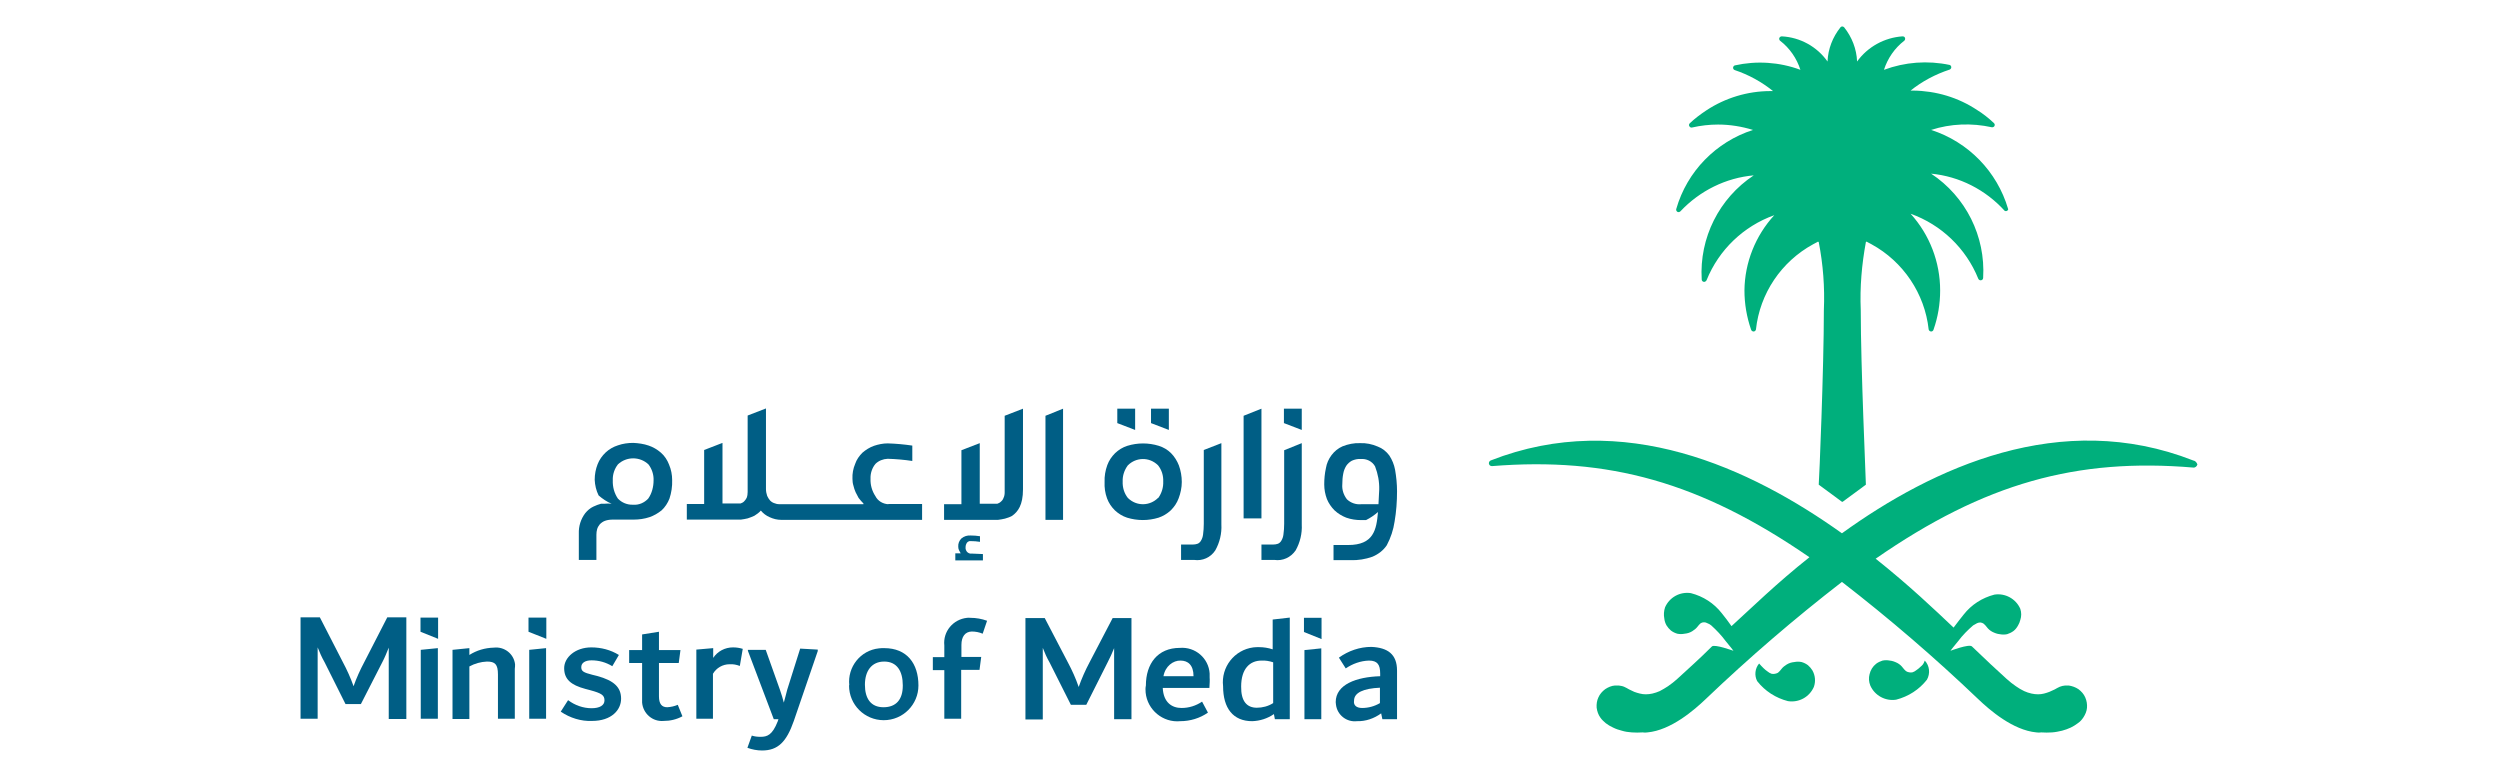
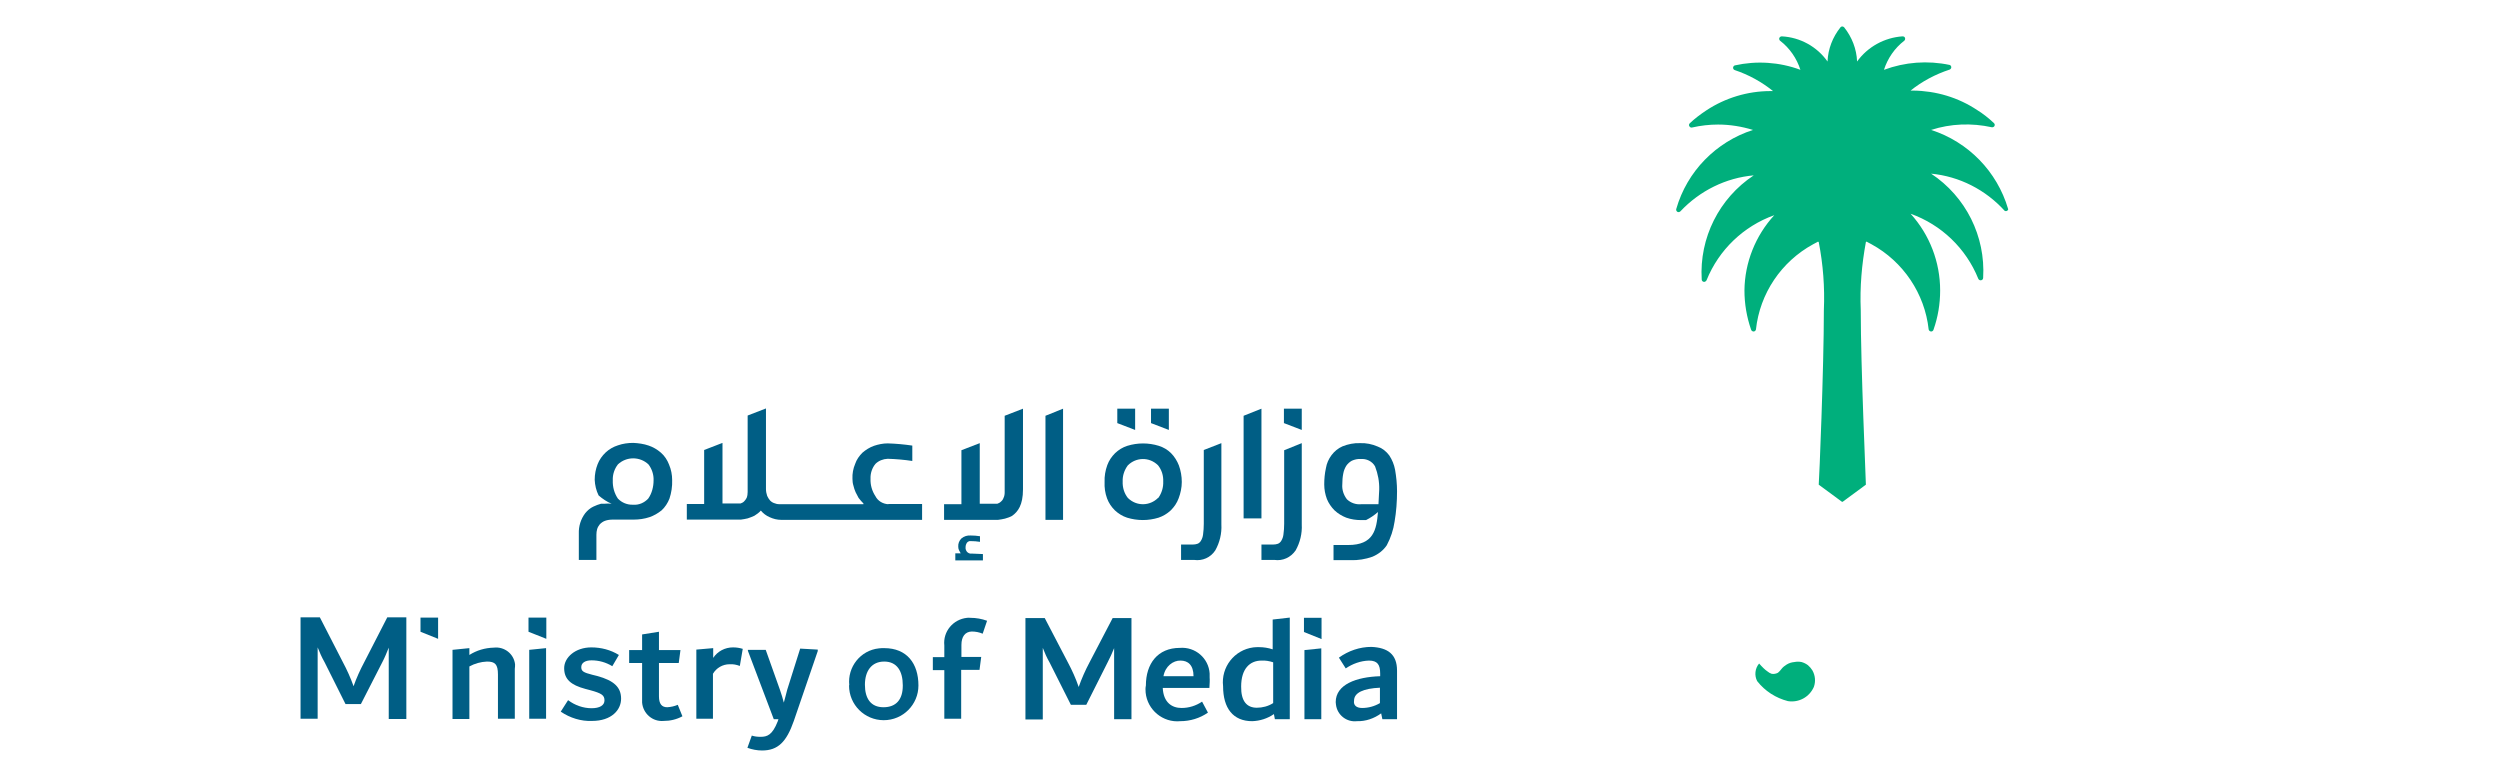
<svg xmlns="http://www.w3.org/2000/svg" width="183" height="56" viewBox="0 0 183 56" fill="none">
  <path d="M65.029 36.909C64.635 36.891 64.26 36.676 64.081 36.319C63.831 35.943 63.705 35.496 63.723 35.049C63.705 34.656 63.831 34.262 64.081 33.958C64.314 33.726 64.635 33.6 64.975 33.583C65.583 33.6 66.191 33.654 66.781 33.743V32.617C66.173 32.527 65.583 32.474 64.975 32.456C64.635 32.456 64.296 32.527 63.974 32.635C63.67 32.742 63.383 32.921 63.133 33.135C62.901 33.368 62.704 33.636 62.597 33.958C62.453 34.298 62.382 34.673 62.4 35.049C62.4 35.21 62.418 35.389 62.471 35.55C62.507 35.711 62.561 35.872 62.632 36.033C62.704 36.176 62.775 36.319 62.847 36.444C62.954 36.587 63.08 36.73 63.205 36.855V36.909H57.053C56.927 36.909 56.82 36.891 56.695 36.837C56.57 36.802 56.462 36.73 56.373 36.641C56.284 36.533 56.212 36.426 56.158 36.301C56.105 36.14 56.069 35.979 56.069 35.8V29.898L54.728 30.417V36.015C54.728 36.158 54.71 36.301 54.656 36.444C54.602 36.551 54.531 36.641 54.459 36.712C54.388 36.784 54.298 36.819 54.209 36.855C54.12 36.855 54.048 36.855 53.959 36.855H52.886V32.42L51.544 32.939V36.891H50.275V38.036H53.816C53.959 38.036 54.102 38.036 54.227 38.036C54.388 38.018 54.567 37.982 54.728 37.946C54.907 37.893 55.067 37.821 55.228 37.749C55.407 37.642 55.568 37.517 55.693 37.374C55.872 37.589 56.087 37.749 56.337 37.857C56.605 37.982 56.892 38.053 57.178 38.053H67.497V36.891H65.029V36.909Z" fill="#005E85" />
  <path d="M74.883 35.818V29.916L73.542 30.435V36.033C73.542 36.176 73.524 36.319 73.452 36.462C73.416 36.569 73.345 36.658 73.255 36.73C73.184 36.802 73.095 36.837 73.005 36.873C72.916 36.873 72.844 36.873 72.755 36.873H71.718V32.438L70.376 32.956V36.909H69.106V38.053H72.647H73.059C73.22 38.036 73.399 38 73.56 37.964C73.738 37.91 73.917 37.857 74.078 37.767C74.507 37.463 74.883 36.98 74.883 35.818Z" fill="#005E85" />
  <path d="M77.816 29.916L76.528 30.435V38.053H77.816V29.916Z" fill="#005E85" />
  <path d="M85.721 33.171C85.47 32.921 85.166 32.742 84.826 32.635C84.075 32.402 83.27 32.402 82.519 32.635C82.18 32.742 81.893 32.921 81.625 33.171C81.375 33.422 81.178 33.708 81.053 34.048C80.91 34.441 80.838 34.87 80.856 35.282C80.838 35.693 80.892 36.086 81.035 36.48C81.16 36.82 81.357 37.106 81.607 37.356C81.858 37.589 82.162 37.785 82.501 37.893C83.253 38.125 84.057 38.125 84.808 37.893C85.13 37.785 85.434 37.606 85.703 37.356C85.953 37.106 86.15 36.82 86.275 36.48C86.418 36.104 86.507 35.693 86.507 35.282C86.507 34.87 86.436 34.459 86.293 34.066C86.168 33.744 85.971 33.422 85.721 33.171ZM84.773 36.444C84.165 37.052 83.199 37.07 82.573 36.462L82.555 36.444C82.287 36.104 82.162 35.675 82.18 35.246C82.162 34.817 82.305 34.405 82.555 34.066C83.163 33.458 84.129 33.44 84.755 34.048L84.773 34.066C85.041 34.405 85.166 34.817 85.148 35.246C85.166 35.675 85.041 36.086 84.791 36.444H84.773Z" fill="#005E85" />
  <path d="M88.958 40.289C89.28 39.717 89.441 39.055 89.405 38.393V32.438L88.117 32.939V38.34C88.117 38.608 88.099 38.876 88.064 39.127C88.046 39.288 87.992 39.449 87.903 39.592C87.849 39.681 87.76 39.77 87.652 39.806C87.545 39.842 87.438 39.86 87.312 39.86H86.454V40.986H87.402C88.028 41.076 88.618 40.808 88.958 40.289Z" fill="#005E85" />
  <path d="M92.338 29.916L91.032 30.435V37.946H92.338V29.916Z" fill="#005E85" />
  <path d="M94.841 40.289C95.163 39.717 95.324 39.055 95.289 38.393V32.438L94.001 32.957V38.34C94.001 38.608 93.983 38.876 93.947 39.127C93.929 39.288 93.876 39.449 93.786 39.592C93.733 39.681 93.643 39.77 93.536 39.806C93.429 39.842 93.321 39.86 93.196 39.86H92.338V40.986H93.286C93.894 41.076 94.484 40.808 94.841 40.289Z" fill="#005E85" />
  <path d="M95.289 29.916V31.472L93.983 30.971V29.916H95.289Z" fill="#005E85" />
  <path d="M85.56 29.916V31.472L84.254 30.971V29.916H85.56Z" fill="#005E85" />
  <path d="M83.092 29.916V31.472L81.786 30.971V29.916H83.092Z" fill="#005E85" />
  <path d="M71.109 40.521C70.984 40.539 70.877 40.486 70.787 40.396C70.716 40.307 70.662 40.182 70.68 40.056C70.68 39.931 70.716 39.824 70.787 39.717C70.859 39.645 70.948 39.592 71.056 39.609C71.288 39.609 71.503 39.627 71.735 39.663V39.252C71.503 39.216 71.288 39.198 71.056 39.198C70.805 39.18 70.573 39.252 70.376 39.413C70.215 39.574 70.126 39.788 70.144 40.021C70.144 40.11 70.162 40.2 70.197 40.271C70.233 40.343 70.287 40.432 70.323 40.504H69.929V41.022H71.95V40.557L71.109 40.521Z" fill="#005E85" />
  <path d="M102.12 34.387C102.049 34.012 101.906 33.654 101.691 33.332C101.476 33.046 101.19 32.813 100.85 32.688C100.439 32.509 99.992 32.42 99.563 32.438C99.116 32.42 98.686 32.509 98.275 32.67C97.953 32.813 97.685 33.028 97.47 33.314C97.256 33.6 97.113 33.922 97.059 34.262C96.97 34.655 96.934 35.067 96.934 35.46C96.934 35.836 97.005 36.193 97.131 36.533C97.256 36.837 97.453 37.123 97.685 37.356C97.935 37.588 98.222 37.767 98.543 37.892C98.901 38.018 99.259 38.071 99.634 38.071H99.992C100.314 37.91 100.6 37.714 100.868 37.481C100.761 38.787 100.546 39.895 98.686 39.895H97.614V41.004H98.865C99.402 41.022 99.956 40.933 100.457 40.754C100.886 40.575 101.262 40.289 101.512 39.913C101.798 39.377 101.995 38.787 102.084 38.179C102.21 37.445 102.263 36.712 102.263 35.961C102.263 35.424 102.21 34.906 102.12 34.387ZM100.904 36.909H99.634C99.259 36.945 98.883 36.819 98.597 36.551C98.347 36.229 98.222 35.836 98.257 35.442C98.257 35.174 98.275 34.924 98.329 34.655C98.365 34.459 98.436 34.28 98.543 34.101C98.651 33.94 98.794 33.815 98.955 33.725C99.151 33.636 99.384 33.582 99.599 33.6C100.028 33.565 100.439 33.761 100.654 34.137C100.868 34.691 100.976 35.264 100.958 35.854C100.94 36.247 100.922 36.605 100.904 36.909Z" fill="#005E85" />
  <path d="M48.969 33.994C48.844 33.672 48.647 33.368 48.379 33.135C48.111 32.903 47.806 32.724 47.485 32.617C47.127 32.492 46.733 32.438 46.358 32.42C45.965 32.42 45.589 32.474 45.231 32.599C44.892 32.706 44.587 32.885 44.337 33.117C44.087 33.35 43.872 33.654 43.747 33.976C43.604 34.334 43.532 34.727 43.532 35.12C43.55 35.514 43.64 35.907 43.818 36.265C44.105 36.515 44.426 36.73 44.766 36.873C44.587 36.855 44.426 36.855 44.248 36.873H43.997C43.8 36.927 43.604 36.998 43.425 37.088C43.193 37.195 42.996 37.374 42.835 37.571C42.513 38 42.352 38.518 42.37 39.055V40.986H43.657V39.144C43.657 39.001 43.675 38.858 43.711 38.733C43.747 38.608 43.818 38.483 43.908 38.375C44.015 38.268 44.14 38.178 44.283 38.125C44.48 38.053 44.677 38.035 44.874 38.035H46.376C46.769 38.035 47.163 37.982 47.538 37.857C47.86 37.749 48.164 37.571 48.432 37.356C48.683 37.123 48.88 36.819 49.005 36.498C49.148 36.068 49.219 35.603 49.202 35.138C49.202 34.763 49.13 34.369 48.969 33.994ZM47.449 36.498C47.163 36.801 46.769 36.98 46.34 36.945C45.929 36.962 45.517 36.801 45.231 36.498C44.963 36.104 44.838 35.639 44.856 35.156C44.838 34.727 44.981 34.316 45.231 33.994C45.857 33.404 46.841 33.404 47.467 33.994C47.717 34.316 47.86 34.745 47.842 35.156C47.842 35.639 47.717 36.122 47.449 36.498Z" fill="#005E85" />
  <path d="M29.744 45.207V52.629H28.456V47.407C28.313 47.764 28.17 48.122 27.991 48.462L26.417 51.538H25.291L23.753 48.462C23.556 48.122 23.395 47.746 23.252 47.389V52.611H22V45.189H23.413L25.094 48.462C25.398 49.034 25.666 49.624 25.881 50.232C26.095 49.624 26.364 49.034 26.668 48.462L28.349 45.189H29.744V45.207Z" fill="#005E85" />
-   <path d="M30.799 47.568L32.051 47.443V52.611H30.799V47.568Z" fill="#005E85" />
  <path d="M37.684 48.963V52.611H36.45V49.374C36.45 48.623 36.236 48.426 35.645 48.426C35.198 48.444 34.751 48.569 34.358 48.784V52.629H33.124V47.568L34.358 47.443V47.943C34.894 47.603 35.502 47.425 36.146 47.407C36.915 47.317 37.613 47.854 37.702 48.623C37.702 48.73 37.702 48.855 37.684 48.963Z" fill="#005E85" />
  <path d="M38.739 47.568L39.973 47.443V52.611H38.739V47.568Z" fill="#005E85" />
  <path d="M41.046 52.092L41.583 51.252C42.084 51.627 42.692 51.842 43.3 51.842C43.908 51.842 44.248 51.627 44.248 51.27C44.248 50.894 44.051 50.751 43.193 50.519L42.853 50.429C41.78 50.143 41.297 49.714 41.297 48.909C41.297 48.122 42.119 47.389 43.282 47.389C43.997 47.389 44.695 47.568 45.303 47.943L44.82 48.766C44.355 48.48 43.836 48.337 43.3 48.337C42.817 48.337 42.549 48.533 42.549 48.837C42.549 49.142 42.727 49.231 43.353 49.392L43.711 49.481C44.963 49.821 45.464 50.322 45.464 51.145C45.464 51.967 44.766 52.772 43.336 52.772C42.549 52.808 41.726 52.557 41.046 52.092Z" fill="#005E85" />
  <path d="M49.953 52.432C49.523 52.665 49.059 52.772 48.576 52.772C47.771 52.844 47.073 52.236 47.002 51.431C47.002 51.341 47.002 51.234 47.002 51.145V48.533H46.054V47.586H47.002V46.441L48.236 46.244V47.586H49.81L49.684 48.533H48.236V50.966C48.236 51.538 48.45 51.77 48.844 51.77C49.112 51.753 49.362 51.699 49.613 51.592L49.953 52.432Z" fill="#005E85" />
  <path d="M54.37 47.496L54.155 48.748C53.923 48.659 53.672 48.605 53.404 48.623C52.904 48.623 52.438 48.891 52.188 49.32V52.611H50.972V47.55L52.206 47.443V48.158C52.528 47.675 53.065 47.389 53.655 47.389C53.905 47.389 54.138 47.425 54.37 47.496Z" fill="#005E85" />
  <path d="M59.86 47.55V47.657L58.108 52.772C57.571 54.31 56.945 54.936 55.783 54.936C55.425 54.936 55.05 54.865 54.71 54.739L55.032 53.845C55.246 53.917 55.461 53.935 55.676 53.935C56.158 53.935 56.534 53.809 56.928 52.808L56.981 52.647H56.641L54.746 47.639V47.568H56.051L57.088 50.483C57.214 50.841 57.303 51.145 57.375 51.431C57.446 51.145 57.553 50.805 57.625 50.483L58.573 47.478L59.86 47.55Z" fill="#005E85" />
  <path d="M39.991 45.207V46.763L38.686 46.244V45.207H39.991Z" fill="#005E85" />
  <path d="M32.069 45.207V46.763L30.781 46.244V45.207H32.069Z" fill="#005E85" />
  <path d="M62.167 50.161C62.024 48.82 62.99 47.604 64.331 47.461C64.457 47.443 64.582 47.443 64.725 47.443C66.388 47.443 67.229 48.569 67.229 50.179C67.229 51.574 66.102 52.718 64.689 52.718C63.294 52.718 62.15 51.592 62.15 50.179V50.161H62.167ZM66.084 50.161C66.084 49.124 65.655 48.426 64.725 48.426C63.795 48.426 63.312 49.124 63.312 50.125C63.312 51.127 63.741 51.77 64.671 51.77C65.601 51.77 66.084 51.198 66.084 50.197V50.161Z" fill="#005E85" />
  <path d="M70.376 47.21V48.086H71.825L71.7 49.034H70.358V52.611H69.124V49.052H68.284V48.104H69.124V47.246C69.017 46.227 69.768 45.332 70.788 45.225C70.877 45.225 70.948 45.207 71.038 45.225C71.449 45.225 71.861 45.297 72.254 45.44L71.932 46.387C71.682 46.28 71.413 46.227 71.127 46.227C70.644 46.244 70.376 46.602 70.376 47.21Z" fill="#005E85" />
  <path d="M82.823 45.225V52.647H81.554V47.443C81.411 47.8 81.25 48.158 81.071 48.498L79.515 51.592H78.388L76.832 48.498C76.636 48.158 76.475 47.8 76.332 47.425V52.665H75.062V45.243H76.475L78.174 48.498C78.478 49.07 78.746 49.66 78.96 50.286C79.175 49.678 79.443 49.07 79.747 48.498L81.446 45.243H82.823V45.225Z" fill="#005E85" />
  <path d="M88.528 50.358H85.113C85.166 51.431 85.792 51.824 86.49 51.824C87.026 51.824 87.545 51.663 87.992 51.359L88.421 52.164C87.831 52.575 87.116 52.79 86.4 52.79C85.13 52.915 83.986 51.967 83.861 50.697C83.843 50.519 83.843 50.34 83.879 50.179C83.879 48.587 84.737 47.425 86.365 47.425C87.491 47.335 88.475 48.176 88.546 49.303C88.546 49.392 88.546 49.499 88.546 49.589C88.564 49.785 88.546 50.072 88.528 50.358ZM85.166 49.499H87.366C87.366 48.677 86.955 48.355 86.418 48.355C85.882 48.337 85.291 48.766 85.166 49.499Z" fill="#005E85" />
  <path d="M94.412 45.207V52.647H93.321L93.25 52.271C92.785 52.593 92.23 52.772 91.658 52.79C90.263 52.79 89.53 51.842 89.53 50.232C89.369 48.837 90.353 47.568 91.748 47.389C91.891 47.371 92.016 47.371 92.159 47.371C92.499 47.371 92.838 47.425 93.16 47.532V45.35L94.412 45.207ZM91.998 51.806C92.409 51.806 92.838 51.699 93.196 51.466V48.48C92.928 48.39 92.624 48.337 92.338 48.355C91.497 48.355 90.853 48.945 90.853 50.25C90.835 51.323 91.265 51.806 91.998 51.806Z" fill="#005E85" />
  <path d="M95.485 47.586L96.719 47.46V52.647H95.485V47.586Z" fill="#005E85" />
  <path d="M102.263 49.088V52.647H101.19L101.101 52.218C100.582 52.593 99.974 52.808 99.33 52.79C98.579 52.879 97.882 52.343 97.792 51.574C97.792 51.52 97.774 51.467 97.774 51.395C97.774 50.107 99.277 49.553 101.029 49.499V49.303C101.029 48.659 100.833 48.355 100.207 48.355C99.599 48.373 99.008 48.587 98.508 48.927L98.007 48.14C98.704 47.639 99.527 47.353 100.385 47.353C101.584 47.407 102.263 47.89 102.263 49.088ZM99.706 51.824C100.171 51.824 100.618 51.699 101.011 51.467V50.34C99.813 50.394 99.116 50.698 99.116 51.288C99.062 51.627 99.295 51.824 99.706 51.824Z" fill="#005E85" />
  <path d="M96.737 45.225V46.781L95.45 46.262V45.225H96.737Z" fill="#005E85" />
  <path d="M146.991 15.287C146.186 12.551 144.076 10.387 141.358 9.511C142.788 9.046 144.326 8.992 145.793 9.314C145.882 9.332 145.99 9.278 146.008 9.189C146.025 9.117 146.008 9.064 145.954 9.01C145.578 8.652 145.167 8.33 144.738 8.062C143.343 7.132 141.715 6.649 140.034 6.631H139.855C140.696 5.952 141.68 5.433 142.717 5.093C142.806 5.058 142.86 4.95 142.824 4.861C142.806 4.807 142.771 4.771 142.717 4.754C141.107 4.414 139.444 4.539 137.906 5.111C138.174 4.271 138.693 3.52 139.39 2.983C139.462 2.929 139.48 2.804 139.426 2.733C139.39 2.679 139.337 2.661 139.265 2.661C137.942 2.751 136.708 3.43 135.939 4.503C135.903 3.591 135.563 2.715 134.991 1.999C134.919 1.928 134.812 1.91 134.741 1.982L134.723 1.999C134.15 2.715 133.811 3.591 133.775 4.503C133.006 3.412 131.772 2.733 130.431 2.661C130.323 2.661 130.252 2.733 130.234 2.822C130.234 2.876 130.252 2.947 130.305 2.983C131.003 3.52 131.521 4.271 131.79 5.111C130.252 4.539 128.571 4.432 126.979 4.789C126.89 4.825 126.836 4.932 126.872 5.022C126.89 5.075 126.925 5.111 126.979 5.129C127.998 5.469 128.946 5.988 129.787 6.667H129.59C127.927 6.667 126.281 7.168 124.904 8.08C124.475 8.366 124.064 8.67 123.688 9.028C123.617 9.099 123.617 9.207 123.688 9.278C123.742 9.332 123.796 9.35 123.867 9.332C124.493 9.189 125.137 9.117 125.763 9.117C126.639 9.117 127.498 9.26 128.32 9.511C125.602 10.387 123.492 12.551 122.705 15.287C122.669 15.377 122.723 15.484 122.812 15.52C122.884 15.538 122.955 15.52 123.009 15.466C124.422 13.964 126.335 13.016 128.374 12.837C125.834 14.518 124.386 17.415 124.565 20.456C124.565 20.563 124.654 20.634 124.743 20.634C124.815 20.634 124.887 20.581 124.922 20.509C125.817 18.292 127.623 16.557 129.876 15.752C128.499 17.255 127.712 19.222 127.694 21.261C127.694 22.226 127.855 23.192 128.177 24.122C128.195 24.211 128.302 24.283 128.392 24.265C128.463 24.247 128.517 24.193 128.535 24.122C128.821 21.475 130.395 19.15 132.72 17.88L133.024 17.719C133.06 17.684 133.095 17.684 133.131 17.719C133.453 19.365 133.578 21.028 133.507 22.691C133.507 26.93 133.167 35.12 133.131 35.478L134.83 36.73H134.884L136.583 35.478C136.583 35.12 136.207 26.912 136.207 22.691C136.136 21.028 136.279 19.365 136.583 17.719C136.601 17.684 136.654 17.684 136.672 17.702C136.672 17.702 136.672 17.702 136.69 17.719L136.994 17.88C139.319 19.15 140.893 21.493 141.179 24.122C141.197 24.211 141.304 24.283 141.393 24.265C141.465 24.247 141.519 24.193 141.537 24.122C141.858 23.21 142.019 22.244 142.019 21.261C142.019 19.186 141.25 17.183 139.855 15.645C142.109 16.45 143.915 18.184 144.809 20.402C144.845 20.491 144.952 20.545 145.042 20.509C145.113 20.491 145.167 20.42 145.167 20.331C145.346 17.29 143.897 14.393 141.358 12.712C143.432 12.909 145.346 13.892 146.741 15.43C146.83 15.484 146.937 15.448 146.991 15.359C146.991 15.359 147.009 15.323 146.991 15.287Z" fill="#00AF7C" />
-   <path d="M140.589 48.802C140.499 48.891 140.392 48.981 140.285 49.052C140.195 49.124 140.106 49.177 139.998 49.213C139.909 49.231 139.82 49.231 139.748 49.213C139.659 49.195 139.587 49.177 139.516 49.124C139.426 49.052 139.355 48.963 139.283 48.873C139.176 48.73 139.051 48.623 138.89 48.533C138.711 48.444 138.532 48.373 138.335 48.355C138.156 48.319 137.978 48.319 137.799 48.355C137.638 48.408 137.477 48.48 137.334 48.587C137.083 48.784 136.922 49.052 136.851 49.356C136.779 49.624 136.797 49.911 136.905 50.179C137.226 50.912 138.013 51.341 138.8 51.216C139.694 50.984 140.481 50.483 141.054 49.75C141.304 49.303 141.25 48.73 140.893 48.355C140.803 48.623 140.714 48.694 140.589 48.802Z" fill="#00AF7C" />
  <path d="M132.666 49.07C132.577 48.927 132.469 48.802 132.344 48.694C132.201 48.587 132.058 48.516 131.879 48.462C131.7 48.426 131.522 48.426 131.343 48.462C131.146 48.48 130.967 48.533 130.788 48.641C130.645 48.73 130.502 48.837 130.395 48.98C130.323 49.07 130.252 49.159 130.162 49.231C130.091 49.285 130.001 49.302 129.93 49.32C129.84 49.338 129.769 49.338 129.679 49.32C129.572 49.285 129.483 49.231 129.393 49.159C129.286 49.088 129.179 48.998 129.089 48.909C128.982 48.802 128.875 48.694 128.767 48.569C128.463 48.927 128.41 49.446 128.624 49.857C129.197 50.59 129.983 51.091 130.878 51.323C131.682 51.449 132.451 51.019 132.773 50.286C132.916 49.893 132.881 49.446 132.666 49.07Z" fill="#00AF7C" />
-   <path d="M160.547 33.708C150.836 29.898 141.501 34.226 134.83 39.037C128.159 34.28 118.824 29.898 109.113 33.708C109.006 33.761 108.952 33.886 109.006 33.994C109.041 34.083 109.131 34.119 109.22 34.119C117.733 33.439 124.457 35.281 132.451 40.79C130.055 42.685 128.106 44.599 126.746 45.833C126.55 45.547 126.21 45.1 126.031 44.885C125.459 44.152 124.672 43.651 123.778 43.419C122.973 43.293 122.204 43.723 121.882 44.456C121.793 44.724 121.775 45.01 121.828 45.279C121.846 45.457 121.9 45.618 121.989 45.779C122.079 45.922 122.186 46.048 122.311 46.155C122.454 46.262 122.597 46.334 122.776 46.387C122.955 46.423 123.134 46.423 123.313 46.387C123.509 46.37 123.688 46.316 123.867 46.209C124.01 46.119 124.153 46.012 124.261 45.869C124.332 45.779 124.404 45.69 124.493 45.618C124.636 45.529 124.833 45.529 124.976 45.618C125.083 45.654 125.173 45.708 125.262 45.779C125.656 46.137 126.013 46.513 126.317 46.924L126.711 47.407L126.89 47.639C126.89 47.639 125.512 47.139 125.316 47.317C124.368 48.265 123.509 49.016 122.776 49.696C122.562 49.893 122.329 50.071 122.097 50.232C121.9 50.358 121.703 50.483 121.489 50.59C121.31 50.662 121.131 50.733 120.952 50.769C120.791 50.805 120.63 50.823 120.469 50.823C120.326 50.823 120.183 50.805 120.04 50.769C119.897 50.733 119.772 50.697 119.629 50.644L119.253 50.465C119.128 50.393 119.003 50.322 118.878 50.268C118.752 50.215 118.609 50.197 118.484 50.179H118.216C117.965 50.197 117.715 50.304 117.5 50.447C117.286 50.608 117.107 50.805 117 51.055C116.892 51.288 116.857 51.538 116.874 51.806C116.91 52.074 117 52.325 117.143 52.522C117.25 52.682 117.393 52.808 117.536 52.933C117.697 53.058 117.876 53.165 118.073 53.255C118.287 53.362 118.502 53.434 118.717 53.487C118.949 53.559 119.199 53.595 119.45 53.612C119.718 53.63 119.968 53.63 120.237 53.612C120.362 53.63 120.469 53.63 120.594 53.612C122.311 53.452 124.01 51.985 124.869 51.162C128.034 48.14 131.361 45.279 134.83 42.596C138.3 45.279 141.626 48.14 144.791 51.162C145.65 51.985 147.349 53.452 149.066 53.612C149.191 53.63 149.298 53.63 149.423 53.612C149.692 53.63 149.942 53.63 150.21 53.612C150.461 53.595 150.711 53.541 150.943 53.487C151.158 53.434 151.391 53.344 151.587 53.255C151.766 53.165 151.945 53.058 152.106 52.933C152.267 52.826 152.392 52.682 152.499 52.522C152.642 52.307 152.75 52.056 152.768 51.806C152.786 51.556 152.75 51.305 152.642 51.055C152.535 50.805 152.356 50.608 152.142 50.447C151.927 50.304 151.677 50.215 151.426 50.179H151.176C151.033 50.197 150.908 50.215 150.783 50.268C150.657 50.322 150.532 50.393 150.407 50.465L150.014 50.644C149.888 50.697 149.745 50.733 149.62 50.769C149.477 50.805 149.334 50.823 149.191 50.823C149.03 50.823 148.869 50.805 148.708 50.769C148.529 50.733 148.332 50.662 148.171 50.59C147.957 50.483 147.76 50.376 147.563 50.232C147.331 50.071 147.098 49.893 146.884 49.696C146.151 49.034 145.346 48.283 144.344 47.317C144.13 47.121 142.771 47.639 142.771 47.639L142.949 47.407L143.343 46.924C143.665 46.495 144.04 46.119 144.434 45.779C144.523 45.726 144.613 45.672 144.72 45.618C144.791 45.583 144.881 45.565 144.97 45.565C145.06 45.583 145.131 45.6 145.203 45.654C145.292 45.726 145.364 45.815 145.435 45.904C145.543 46.047 145.668 46.155 145.829 46.244C146.008 46.334 146.186 46.405 146.383 46.423C146.562 46.459 146.741 46.459 146.92 46.423C147.081 46.37 147.241 46.298 147.385 46.191C147.528 46.083 147.635 45.94 147.724 45.779C147.796 45.654 147.85 45.529 147.885 45.386C147.975 45.118 147.975 44.831 147.885 44.563C147.563 43.83 146.777 43.401 145.99 43.526C145.095 43.758 144.309 44.259 143.736 44.992C143.557 45.207 143.218 45.654 143.003 45.94C141.662 44.67 139.73 42.828 137.298 40.897C145.292 35.353 152.034 33.511 160.547 34.226C160.69 34.244 160.815 34.137 160.851 33.994C160.798 33.851 160.69 33.725 160.547 33.708Z" fill="#00AF7C" />
</svg>